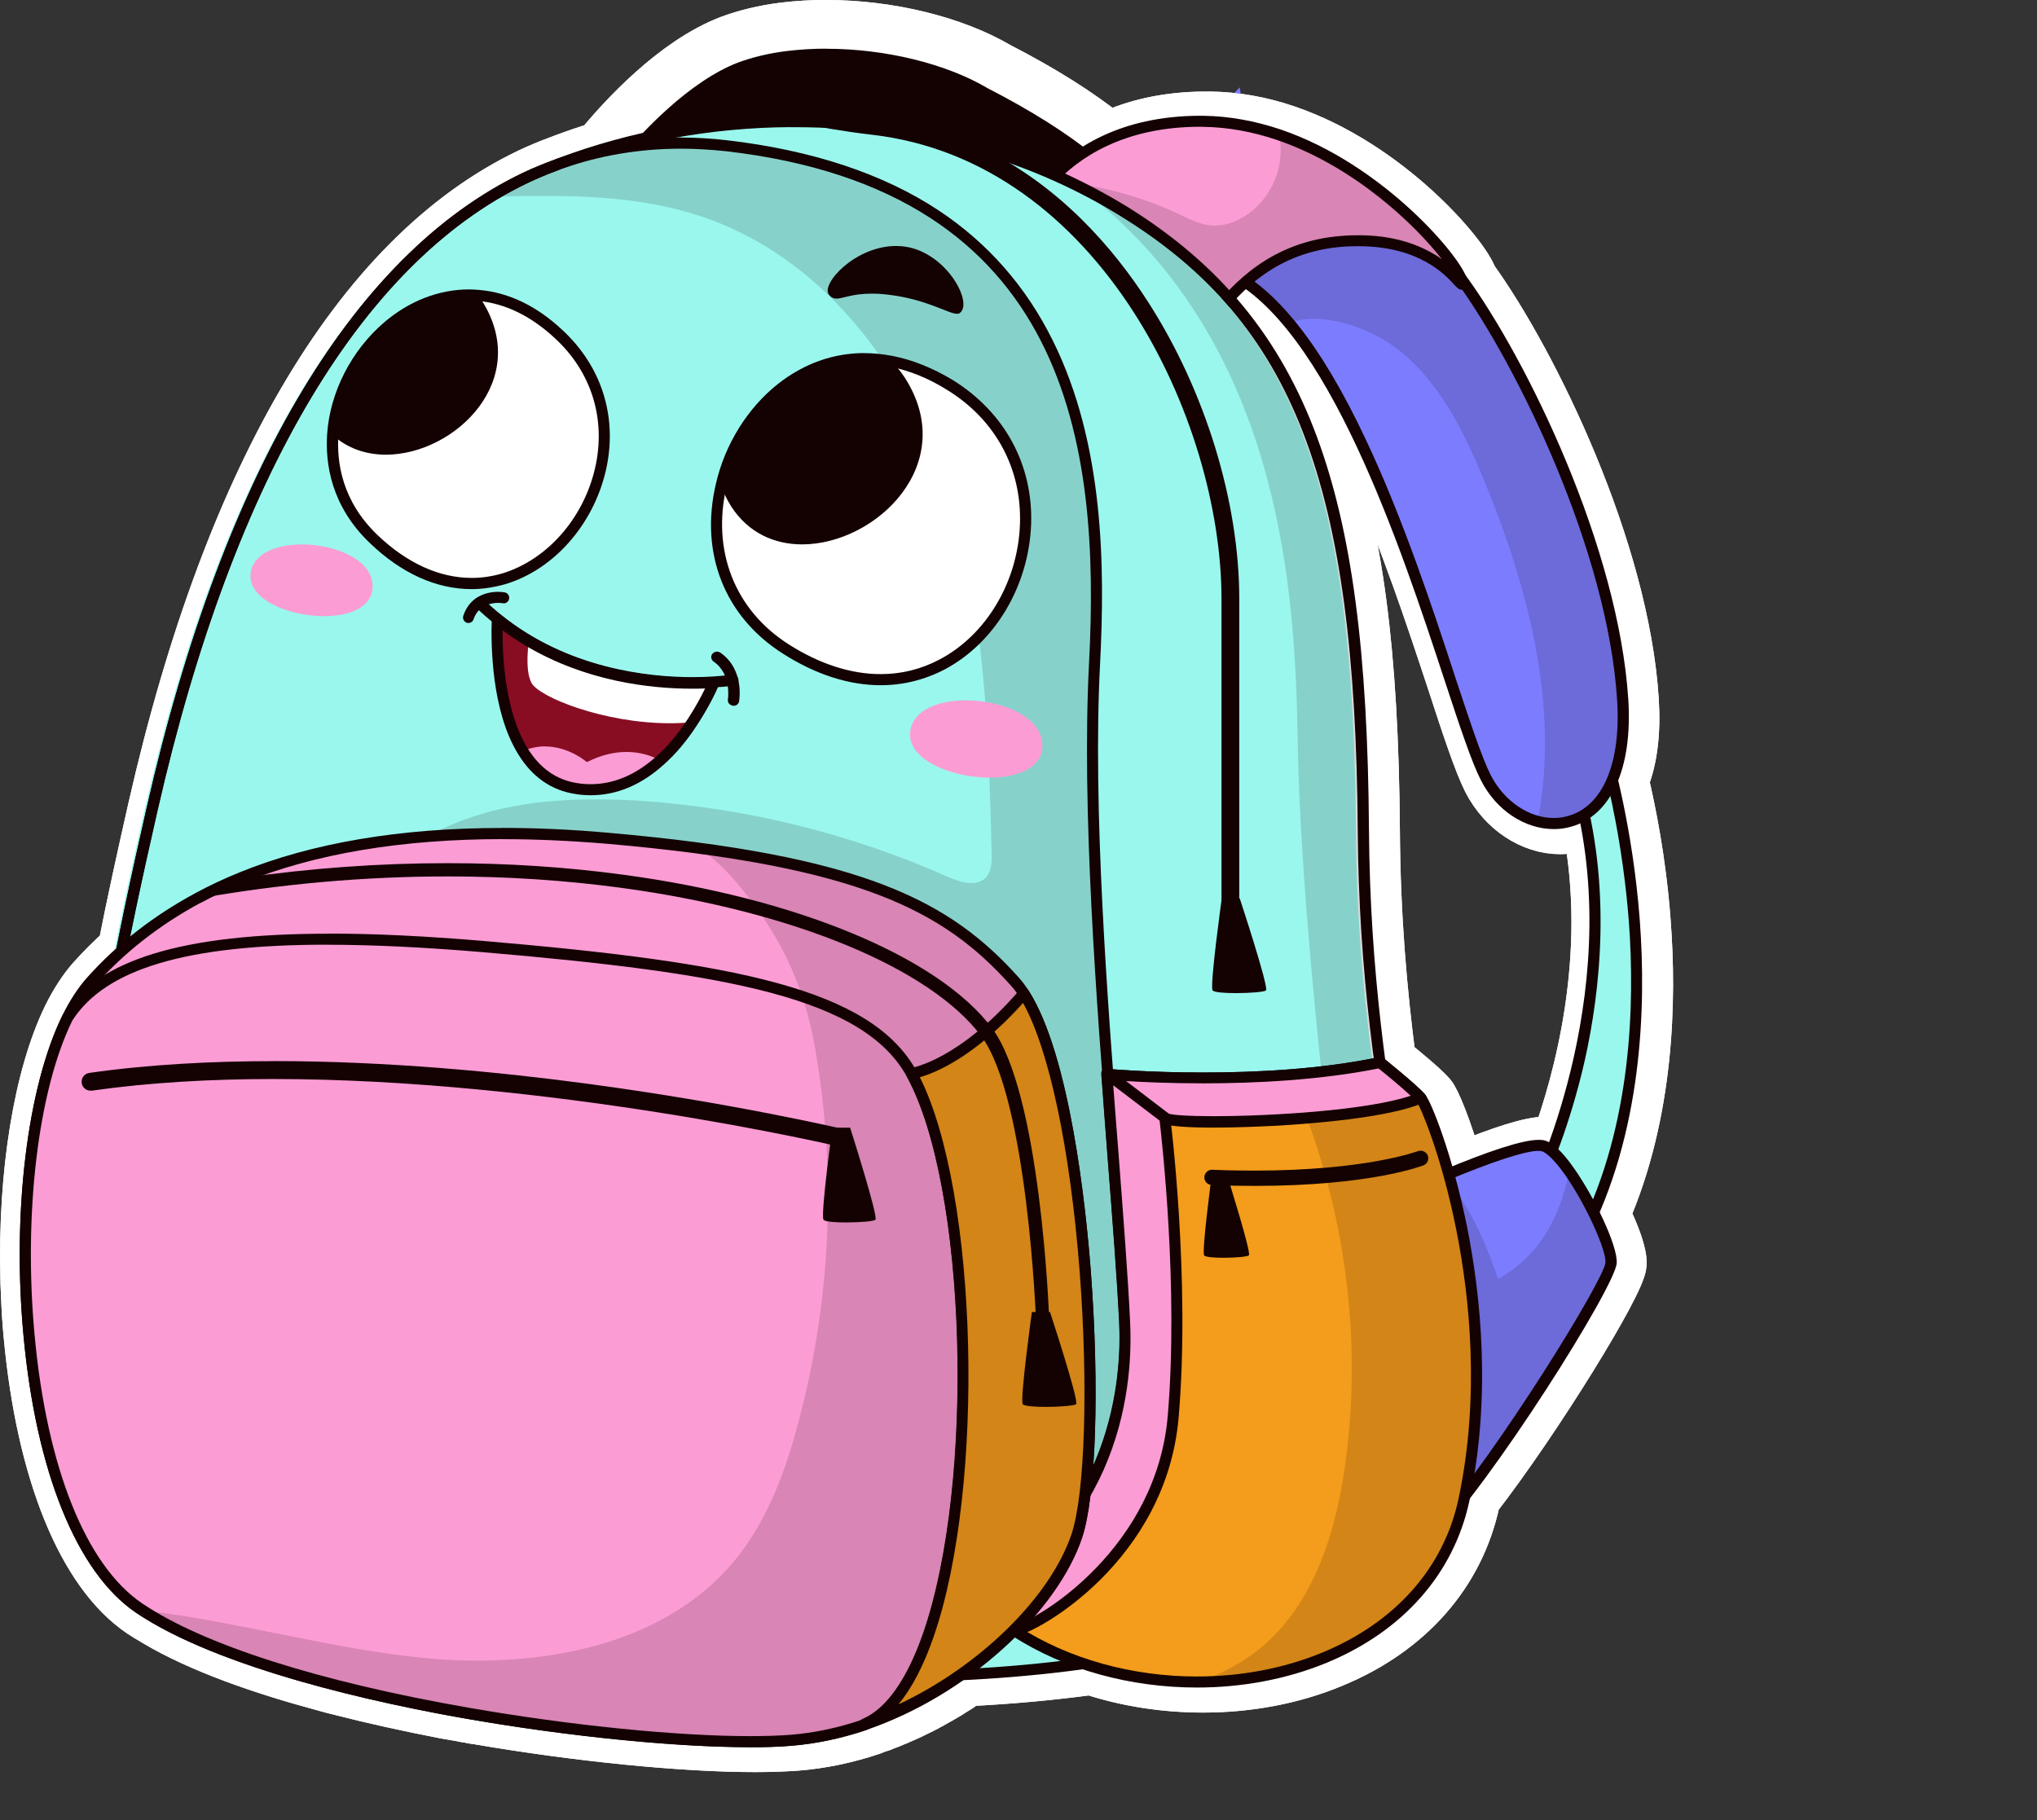
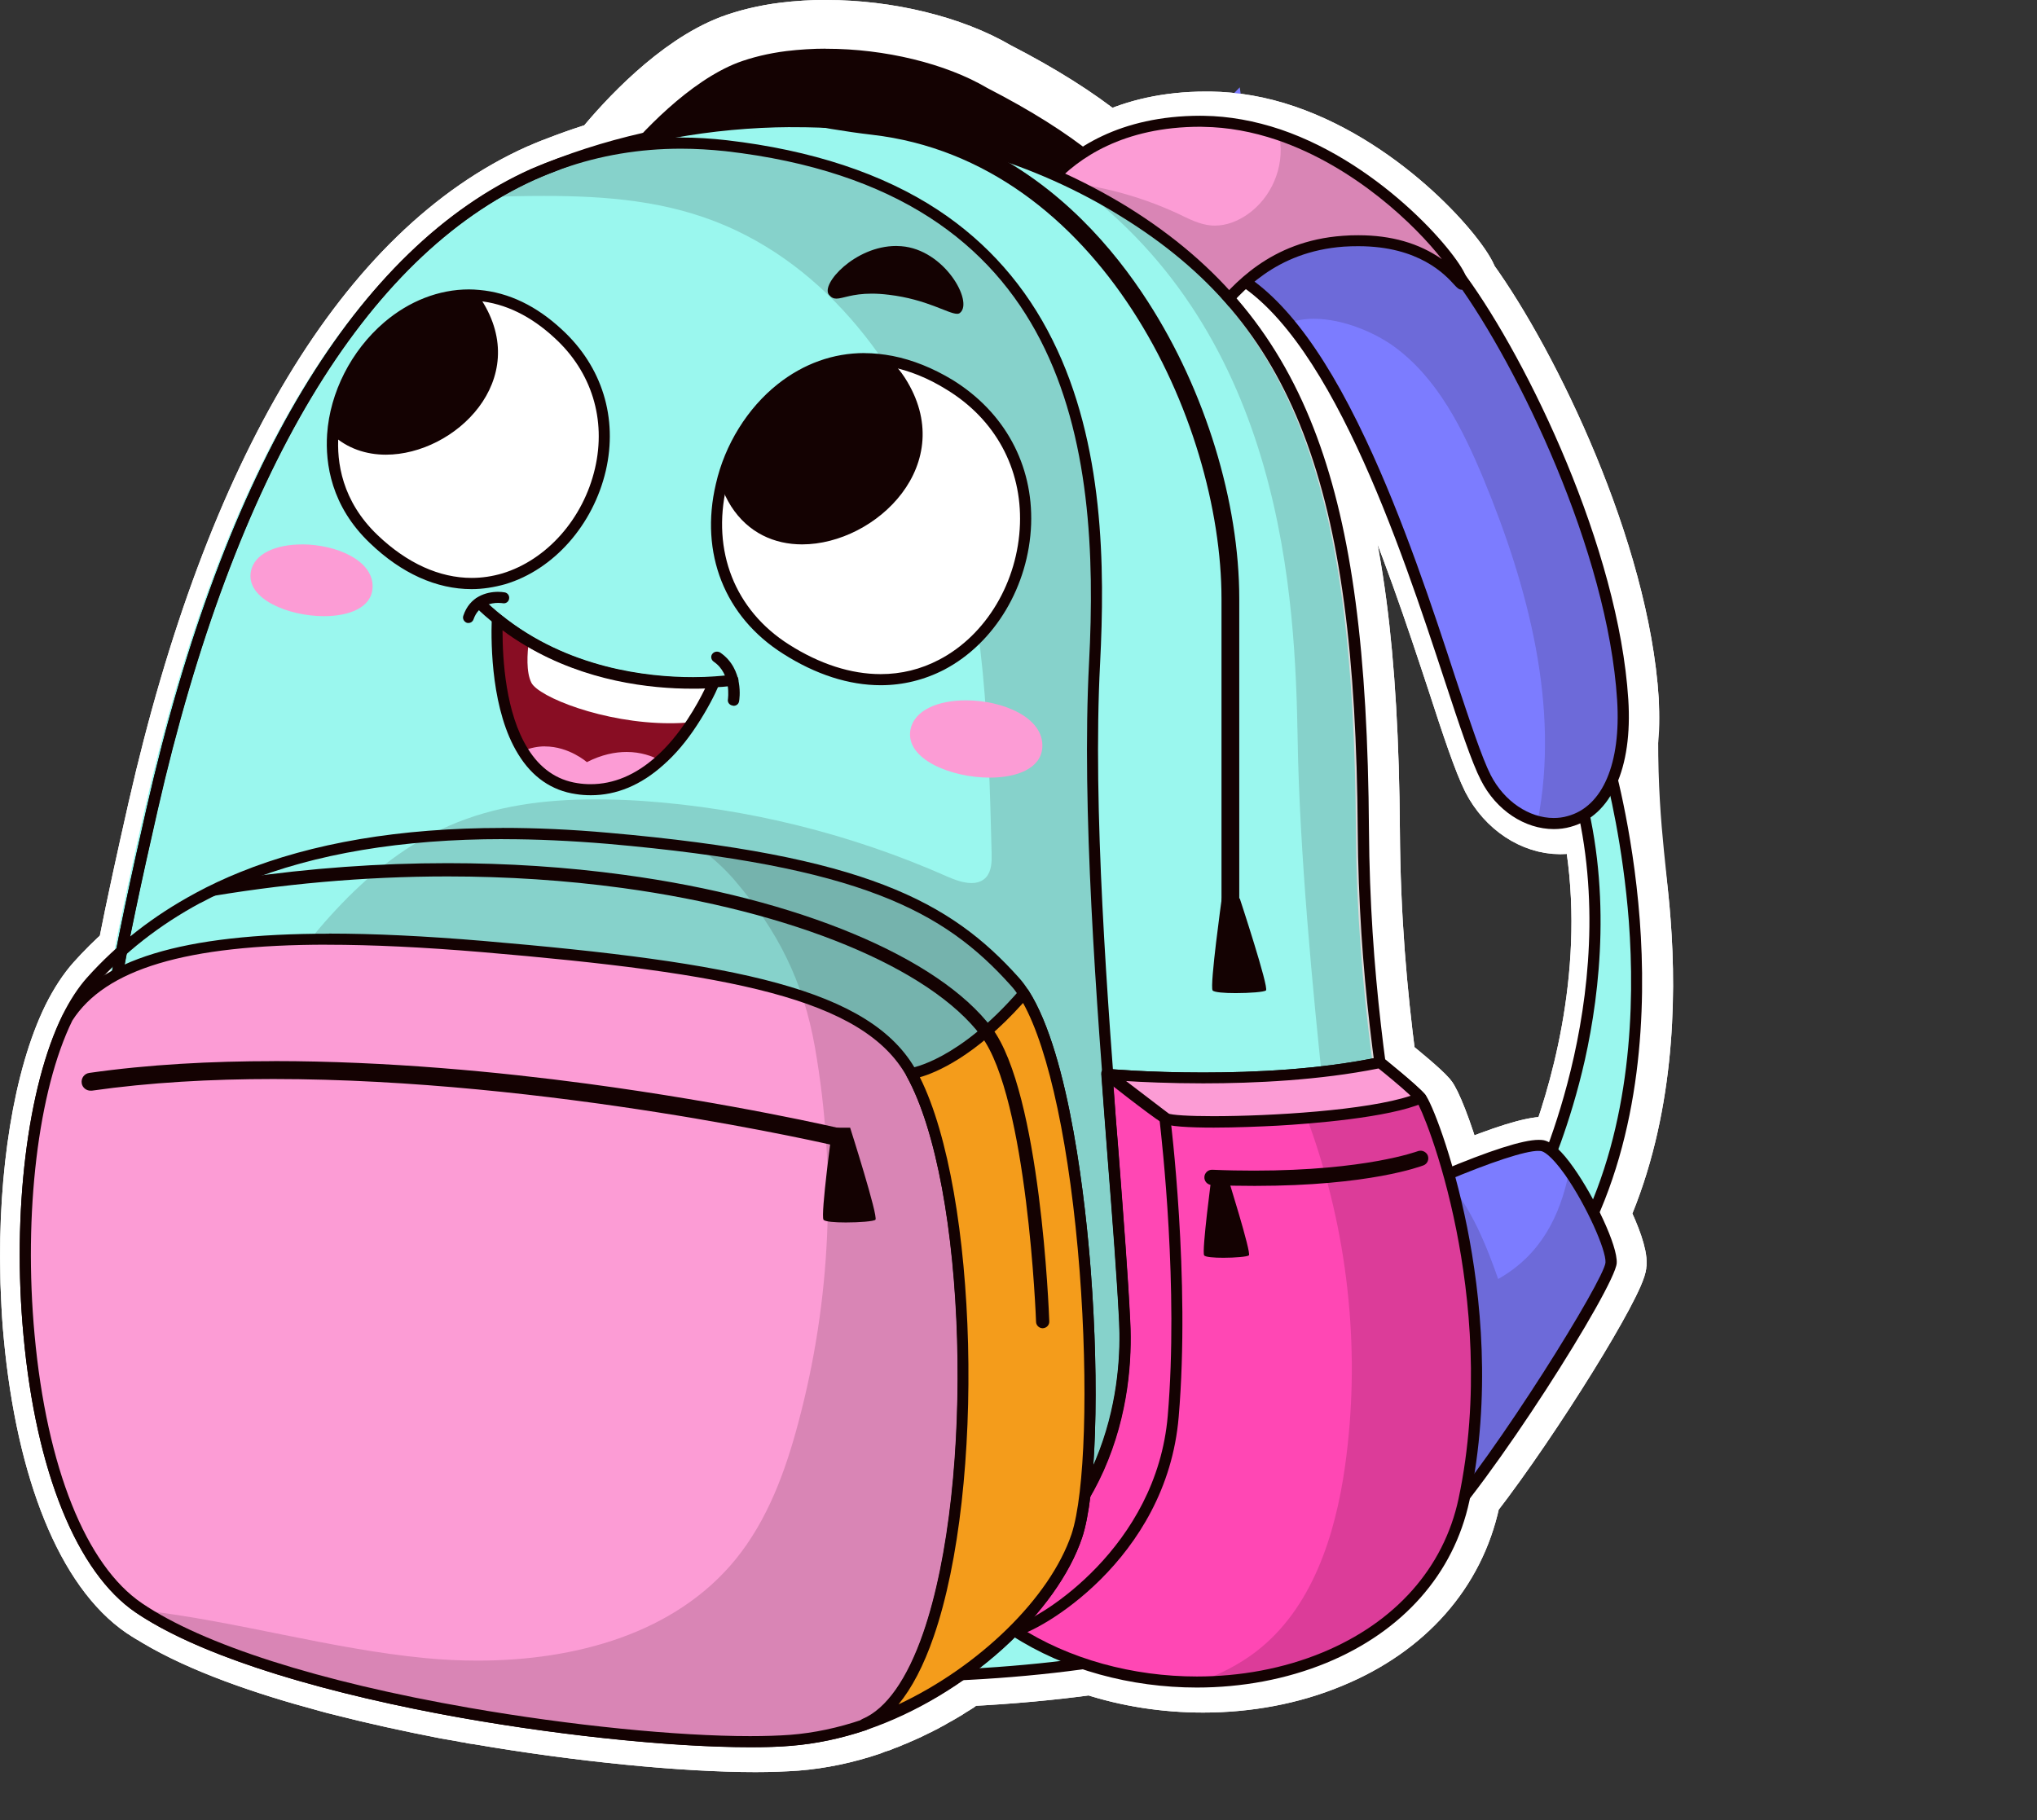
<svg xmlns="http://www.w3.org/2000/svg" width="376" height="336" viewBox="0 0 376 336" fill="none">
  <rect x="0" y="0" width="376" height="336" fill="#333333" stroke="none" />
  <g clip-path="url(#clip0_11_60)">
    <path fill-rule="evenodd" clip-rule="evenodd" d="M152.56 4.5C163.97 4.5 176.03 7.38 184.4 12.3C192.54 16.49 199.34 20.77 204.66 25.07C209.31 22.92 215.22 21.4 222.64 21.4H223.35C227.98 21.46 232.76 22.28 237.54 23.92C256.46 30.39 270.57 47.16 271.9 51.27C283.23 66.98 299.94 101.43 301.69 129.26C302.07 135.19 301.44 140.23 299.85 144.14C301.08 149.38 303.04 158.75 303.88 170.09C305.01 184.76 304.49 205.48 296.39 224.14C298.25 227.91 299.58 231.59 299.44 233.39C299.27 236.96 283.9 261.99 272.46 276.77C272.42 276.93 272.38 277.07 272.36 277.23C269.48 290.66 260.11 301.28 245.99 307.08C238.56 310.17 230.32 311.66 222.06 311.66C215.01 311.66 207.96 310.58 201.34 308.41C194.18 309.39 186.57 310.08 178.74 310.48C178.61 310.58 178.43 310.68 178.3 310.76C178.05 310.94 177.78 311.12 177.49 311.3C177.26 311.48 177.01 311.66 176.72 311.82C176.47 311.98 176.2 312.14 175.93 312.3C175.64 312.5 175.39 312.66 175.1 312.84C174.87 312.96 174.6 313.12 174.35 313.28C174.04 313.46 173.79 313.62 173.49 313.78C173.22 313.9 172.99 314.08 172.74 314.2C172.43 314.36 172.13 314.54 171.86 314.7C171.59 314.82 171.34 314.96 171.09 315.12C170.8 315.26 170.46 315.42 170.17 315.58C169.94 315.7 169.69 315.84 169.44 315.94C169.13 316.1 168.81 316.26 168.5 316.4C168.25 316.52 168.04 316.62 167.77 316.76C167.44 316.88 167.1 317.06 166.81 317.18C166.54 317.28 166.33 317.42 166.08 317.5C165.77 317.64 165.45 317.78 165.1 317.9C164.89 318 164.64 318.1 164.41 318.2C164.1 318.32 163.8 318.46 163.45 318.56C163.24 318.66 162.97 318.76 162.74 318.86C162.41 318.98 162.09 319.08 161.74 319.18C161.53 319.28 161.32 319.34 161.11 319.44C161.07 319.44 161.03 319.48 161.01 319.48C156.34 321.05 151.64 322.03 147.07 322.39C144.84 322.55 142.27 322.65 139.45 322.65C126.08 322.65 106.73 320.74 88.04 317.53C87.87 317.49 87.71 317.49 87.56 317.47C87.46 317.43 87.29 317.41 87.14 317.41C86.89 317.33 86.62 317.31 86.37 317.23C86.1 317.21 85.87 317.17 85.64 317.13C85.58 317.11 85.49 317.11 85.43 317.07C84.3 316.87 83.18 316.69 82.07 316.49C75.29 315.17 68.88 313.76 62.98 312.25C62.77 312.21 62.56 312.15 62.42 312.11L61.38 311.85C60.9 311.73 60.4 311.59 59.92 311.45C59.92 311.45 59.88 311.45 59.86 311.43C48.51 308.38 36.89 304.4 28.46 299.35C28.23 299.21 28.02 299.09 27.81 298.95C27.6 298.85 27.43 298.73 27.25 298.63C26.81 298.37 26.42 298.11 26.04 297.83C26.04 297.83 26.013 297.823 25.96 297.81C15.09 290.44 7.52 271.8 5.18 246.69C4.93 244.18 4.78 241.65 4.68 239.16C4.64 238.38 4.62 237.55 4.58 236.77C4.58 236.41 4.56 236.01 4.56 235.65C4.1 216.7 7 198.62 12.43 187.54C13.79 184.81 15.31 182.48 16.92 180.67C18.69 178.7 20.55 176.84 22.55 175.07C24.2 166.66 26.12 157.99 28.12 149.15C42.39 86.39 66.93 45.62 99.1 31.18H99.14C100.7 30.47 102.39 29.82 104.02 29.22C104.02 29.22 104.047 29.213 104.1 29.2C104.1 29.2 104.14 29.16 104.18 29.16C106.25 28.39 108.33 27.68 110.46 27.03C114.88 21.63 124.36 11.3 134.58 7.36C137.56 6.25 140.94 5.42 144.62 4.96C147.21 4.65 149.88 4.48 152.57 4.48L152.56 4.5ZM231.13 53.55C230.55 54.07 229.98 54.63 229.46 55.16C235.8 62.5 240.66 70.95 244.32 80.78C250.73 98.14 253.67 120.53 253.9 153.35C254 169.38 255.24 183.23 256.86 195.67H256.88C256.96 195.75 257.03 195.81 257.13 195.87C257.19 195.91 257.23 195.97 257.28 196.01C258.93 197.35 262.87 200.56 264.21 202.11C264.98 202.97 267.15 208.01 269.28 215.58C277.15 212.33 282.49 210.66 285.16 210.66C285.51 210.66 285.79 210.7 286.04 210.74C286.37 210.82 286.69 210.9 287.06 211.1C291.25 199.58 297.68 176.46 292.84 152.14C292.28 152.39 291.69 152.6 291.09 152.77C290.09 153.06 289.02 153.19 287.98 153.19C282.68 153.19 277.36 149.75 274.5 144.2C272.83 140.88 270.62 134.25 267.89 125.84C260.36 103.04 248.13 65.92 231.15 53.57L231.13 53.55Z" fill="#140202" />
-     <path d="M152.56 4.5C163.97 4.5 176.03 7.38 184.4 12.3C192.54 16.49 199.34 20.77 204.66 25.07C209.31 22.92 215.22 21.4 222.64 21.4H223.35C227.98 21.46 232.76 22.28 237.54 23.92C256.46 30.39 270.57 47.16 271.9 51.27C283.23 66.98 299.94 101.43 301.69 129.26C302.07 135.19 301.44 140.23 299.85 144.14C301.08 149.38 303.04 158.75 303.88 170.09C305.01 184.76 304.49 205.48 296.39 224.14C298.25 227.91 299.58 231.59 299.44 233.39C299.27 236.96 283.9 261.99 272.46 276.77C272.42 276.93 272.38 277.07 272.36 277.23C269.48 290.66 260.11 301.28 245.99 307.08C238.56 310.17 230.32 311.66 222.06 311.66C215.01 311.66 207.96 310.58 201.34 308.41C194.18 309.39 186.57 310.08 178.74 310.48C178.61 310.58 178.43 310.68 178.3 310.76C178.05 310.94 177.78 311.12 177.49 311.3C177.26 311.48 177.01 311.66 176.72 311.82C176.47 311.98 176.2 312.14 175.93 312.3C175.64 312.5 175.39 312.66 175.1 312.84C174.87 312.96 174.6 313.12 174.35 313.28C174.04 313.46 173.79 313.62 173.49 313.78C173.22 313.9 172.99 314.08 172.74 314.2C172.43 314.36 172.13 314.54 171.86 314.7C171.59 314.82 171.34 314.96 171.09 315.12C170.8 315.26 170.46 315.42 170.17 315.58C169.94 315.7 169.69 315.84 169.44 315.94C169.13 316.1 168.81 316.26 168.5 316.4C168.25 316.52 168.04 316.62 167.77 316.76C167.44 316.88 167.1 317.06 166.81 317.18C166.54 317.28 166.33 317.42 166.08 317.5C165.77 317.64 165.45 317.78 165.1 317.9C164.89 318 164.64 318.1 164.41 318.2C164.1 318.32 163.8 318.46 163.45 318.56C163.24 318.66 162.97 318.76 162.74 318.86C162.41 318.98 162.09 319.08 161.74 319.18C161.53 319.28 161.32 319.34 161.11 319.44C161.07 319.44 161.03 319.48 161.01 319.48C156.34 321.05 151.64 322.03 147.07 322.39C144.84 322.55 142.27 322.65 139.45 322.65C126.08 322.65 106.73 320.74 88.04 317.53C87.87 317.49 87.71 317.49 87.56 317.47C87.46 317.43 87.29 317.41 87.14 317.41C86.89 317.33 86.62 317.31 86.37 317.23C86.1 317.21 85.87 317.17 85.64 317.13C85.58 317.11 85.49 317.11 85.43 317.07C84.3 316.87 83.18 316.69 82.07 316.49C75.29 315.17 68.88 313.76 62.98 312.25C62.77 312.21 62.56 312.15 62.42 312.11L61.38 311.85C60.9 311.73 60.4 311.59 59.92 311.45C59.92 311.45 59.88 311.45 59.86 311.43C48.51 308.38 36.89 304.4 28.46 299.35C28.23 299.21 28.02 299.09 27.81 298.95C27.6 298.85 27.43 298.73 27.25 298.63C26.81 298.37 26.42 298.11 26.04 297.83C26.04 297.83 26.013 297.823 25.96 297.81C15.09 290.44 7.52 271.8 5.18 246.69C4.93 244.18 4.78 241.65 4.68 239.16C4.64 238.38 4.62 237.55 4.58 236.77C4.58 236.41 4.56 236.01 4.56 235.65C4.1 216.7 7 198.62 12.43 187.54C13.79 184.81 15.31 182.48 16.92 180.67C18.69 178.7 20.55 176.84 22.55 175.07C24.2 166.66 26.12 157.99 28.12 149.15C42.39 86.39 66.93 45.62 99.1 31.18H99.14C100.7 30.47 102.39 29.82 104.02 29.22C104.02 29.22 104.047 29.213 104.1 29.2C104.1 29.2 104.14 29.16 104.18 29.16C106.25 28.39 108.33 27.68 110.46 27.03C114.88 21.63 124.36 11.3 134.58 7.36C137.56 6.25 140.94 5.42 144.62 4.96C147.21 4.65 149.88 4.48 152.57 4.48L152.56 4.5ZM231.13 53.55C230.55 54.07 229.98 54.63 229.46 55.16C235.8 62.5 240.66 70.95 244.32 80.78C250.73 98.14 253.67 120.53 253.9 153.35C254 169.38 255.24 183.23 256.86 195.67H256.88C256.96 195.75 257.03 195.81 257.13 195.87C257.19 195.91 257.23 195.97 257.28 196.01C258.93 197.35 262.87 200.56 264.21 202.11C264.98 202.97 267.15 208.01 269.28 215.58C277.15 212.33 282.49 210.66 285.16 210.66C285.51 210.66 285.79 210.7 286.04 210.74C286.37 210.82 286.69 210.9 287.06 211.1C291.25 199.58 297.68 176.46 292.84 152.14C292.28 152.39 291.69 152.6 291.09 152.77C290.09 153.06 289.02 153.19 287.98 153.19C282.68 153.19 277.36 149.75 274.5 144.2C272.83 140.88 270.62 134.25 267.89 125.84C260.36 103.04 248.13 65.92 231.15 53.57L231.13 53.55Z" stroke="white" stroke-width="9" stroke-linejoin="round" />
+     <path d="M152.56 4.5C163.97 4.5 176.03 7.38 184.4 12.3C192.54 16.49 199.34 20.77 204.66 25.07C209.31 22.92 215.22 21.4 222.64 21.4H223.35C227.98 21.46 232.76 22.28 237.54 23.92C256.46 30.39 270.57 47.16 271.9 51.27C283.23 66.98 299.94 101.43 301.69 129.26C301.08 149.38 303.04 158.75 303.88 170.09C305.01 184.76 304.49 205.48 296.39 224.14C298.25 227.91 299.58 231.59 299.44 233.39C299.27 236.96 283.9 261.99 272.46 276.77C272.42 276.93 272.38 277.07 272.36 277.23C269.48 290.66 260.11 301.28 245.99 307.08C238.56 310.17 230.32 311.66 222.06 311.66C215.01 311.66 207.96 310.58 201.34 308.41C194.18 309.39 186.57 310.08 178.74 310.48C178.61 310.58 178.43 310.68 178.3 310.76C178.05 310.94 177.78 311.12 177.49 311.3C177.26 311.48 177.01 311.66 176.72 311.82C176.47 311.98 176.2 312.14 175.93 312.3C175.64 312.5 175.39 312.66 175.1 312.84C174.87 312.96 174.6 313.12 174.35 313.28C174.04 313.46 173.79 313.62 173.49 313.78C173.22 313.9 172.99 314.08 172.74 314.2C172.43 314.36 172.13 314.54 171.86 314.7C171.59 314.82 171.34 314.96 171.09 315.12C170.8 315.26 170.46 315.42 170.17 315.58C169.94 315.7 169.69 315.84 169.44 315.94C169.13 316.1 168.81 316.26 168.5 316.4C168.25 316.52 168.04 316.62 167.77 316.76C167.44 316.88 167.1 317.06 166.81 317.18C166.54 317.28 166.33 317.42 166.08 317.5C165.77 317.64 165.45 317.78 165.1 317.9C164.89 318 164.64 318.1 164.41 318.2C164.1 318.32 163.8 318.46 163.45 318.56C163.24 318.66 162.97 318.76 162.74 318.86C162.41 318.98 162.09 319.08 161.74 319.18C161.53 319.28 161.32 319.34 161.11 319.44C161.07 319.44 161.03 319.48 161.01 319.48C156.34 321.05 151.64 322.03 147.07 322.39C144.84 322.55 142.27 322.65 139.45 322.65C126.08 322.65 106.73 320.74 88.04 317.53C87.87 317.49 87.71 317.49 87.56 317.47C87.46 317.43 87.29 317.41 87.14 317.41C86.89 317.33 86.62 317.31 86.37 317.23C86.1 317.21 85.87 317.17 85.64 317.13C85.58 317.11 85.49 317.11 85.43 317.07C84.3 316.87 83.18 316.69 82.07 316.49C75.29 315.17 68.88 313.76 62.98 312.25C62.77 312.21 62.56 312.15 62.42 312.11L61.38 311.85C60.9 311.73 60.4 311.59 59.92 311.45C59.92 311.45 59.88 311.45 59.86 311.43C48.51 308.38 36.89 304.4 28.46 299.35C28.23 299.21 28.02 299.09 27.81 298.95C27.6 298.85 27.43 298.73 27.25 298.63C26.81 298.37 26.42 298.11 26.04 297.83C26.04 297.83 26.013 297.823 25.96 297.81C15.09 290.44 7.52 271.8 5.18 246.69C4.93 244.18 4.78 241.65 4.68 239.16C4.64 238.38 4.62 237.55 4.58 236.77C4.58 236.41 4.56 236.01 4.56 235.65C4.1 216.7 7 198.62 12.43 187.54C13.79 184.81 15.31 182.48 16.92 180.67C18.69 178.7 20.55 176.84 22.55 175.07C24.2 166.66 26.12 157.99 28.12 149.15C42.39 86.39 66.93 45.62 99.1 31.18H99.14C100.7 30.47 102.39 29.82 104.02 29.22C104.02 29.22 104.047 29.213 104.1 29.2C104.1 29.2 104.14 29.16 104.18 29.16C106.25 28.39 108.33 27.68 110.46 27.03C114.88 21.63 124.36 11.3 134.58 7.36C137.56 6.25 140.94 5.42 144.62 4.96C147.21 4.65 149.88 4.48 152.57 4.48L152.56 4.5ZM231.13 53.55C230.55 54.07 229.98 54.63 229.46 55.16C235.8 62.5 240.66 70.95 244.32 80.78C250.73 98.14 253.67 120.53 253.9 153.35C254 169.38 255.24 183.23 256.86 195.67H256.88C256.96 195.75 257.03 195.81 257.13 195.87C257.19 195.91 257.23 195.97 257.28 196.01C258.93 197.35 262.87 200.56 264.21 202.11C264.98 202.97 267.15 208.01 269.28 215.58C277.15 212.33 282.49 210.66 285.16 210.66C285.51 210.66 285.79 210.7 286.04 210.74C286.37 210.82 286.69 210.9 287.06 211.1C291.25 199.58 297.68 176.46 292.84 152.14C292.28 152.39 291.69 152.6 291.09 152.77C290.09 153.06 289.02 153.19 287.98 153.19C282.68 153.19 277.36 149.75 274.5 144.2C272.83 140.88 270.62 134.25 267.89 125.84C260.36 103.04 248.13 65.92 231.15 53.57L231.13 53.55Z" stroke="white" stroke-width="9" stroke-linejoin="round" />
    <path fill-rule="evenodd" clip-rule="evenodd" d="M228.84 16.12L218.64 26.6L204.24 24.13L211.02 37.03L204.24 49.92L218.64 47.46L228.84 57.93L230.95 43.5L244.03 37.03L230.95 30.56L228.84 16.12Z" fill="#7C7CFF" />
    <path fill-rule="evenodd" clip-rule="evenodd" d="M152.56 4.5C163.97 4.5 176.03 7.38 184.4 12.3C192.54 16.49 199.34 20.77 204.66 25.07C209.31 22.92 215.22 21.4 222.64 21.4H223.35C227.98 21.46 232.76 22.28 237.54 23.92C256.46 30.39 270.57 47.16 271.9 51.27C283.23 66.98 299.94 101.43 301.69 129.26C302.07 135.19 301.44 140.23 299.85 144.14C301.08 149.38 303.04 158.75 303.88 170.09C305.01 184.76 304.49 205.48 296.39 224.14C298.25 227.91 299.58 231.59 299.44 233.39C299.27 236.96 283.9 261.99 272.46 276.77C272.42 276.93 272.38 277.07 272.36 277.23C269.48 290.66 260.11 301.28 245.99 307.08C238.56 310.17 230.32 311.66 222.06 311.66C215.01 311.66 207.96 310.58 201.34 308.41C194.18 309.39 186.57 310.08 178.74 310.48C178.61 310.58 178.43 310.68 178.3 310.76C178.05 310.94 177.78 311.12 177.49 311.3C177.26 311.48 177.01 311.66 176.72 311.82C176.47 311.98 176.2 312.14 175.93 312.3C175.64 312.5 175.39 312.66 175.1 312.84C174.87 312.96 174.6 313.12 174.35 313.28C174.04 313.46 173.79 313.62 173.49 313.78C173.22 313.9 172.99 314.08 172.74 314.2C172.43 314.36 172.13 314.54 171.86 314.7C171.59 314.82 171.34 314.96 171.09 315.12C170.8 315.26 170.46 315.42 170.17 315.58C169.94 315.7 169.69 315.84 169.44 315.94C169.13 316.1 168.81 316.26 168.5 316.4C168.25 316.52 168.04 316.62 167.77 316.76C167.44 316.88 167.1 317.06 166.81 317.18C166.54 317.28 166.33 317.42 166.08 317.5C165.77 317.64 165.45 317.78 165.1 317.9C164.89 318 164.64 318.1 164.41 318.2C164.1 318.32 163.8 318.46 163.45 318.56C163.24 318.66 162.97 318.76 162.74 318.86C162.41 318.98 162.09 319.08 161.74 319.18C161.53 319.28 161.32 319.34 161.11 319.44C161.07 319.44 161.03 319.48 161.01 319.48C156.34 321.05 151.64 322.03 147.07 322.39C144.84 322.55 142.27 322.65 139.45 322.65C126.08 322.65 106.73 320.74 88.04 317.53C87.87 317.49 87.71 317.49 87.56 317.47C87.46 317.43 87.29 317.41 87.14 317.41C86.89 317.33 86.62 317.31 86.37 317.23C86.1 317.21 85.87 317.17 85.64 317.13C85.58 317.11 85.49 317.11 85.43 317.07C84.3 316.87 83.18 316.69 82.07 316.49C75.29 315.17 68.88 313.76 62.98 312.25C62.77 312.21 62.56 312.15 62.42 312.11L61.38 311.85C60.9 311.73 60.4 311.59 59.92 311.45C59.92 311.45 59.88 311.45 59.86 311.43C48.51 308.38 36.89 304.4 28.46 299.35C28.23 299.21 28.02 299.09 27.81 298.95C27.6 298.85 27.43 298.73 27.25 298.63C26.81 298.37 26.42 298.11 26.04 297.83C26.04 297.83 26.013 297.823 25.96 297.81C15.09 290.44 7.52 271.8 5.18 246.69C4.93 244.18 4.78 241.65 4.68 239.16C4.64 238.38 4.62 237.55 4.58 236.77C4.58 236.41 4.56 236.01 4.56 235.65C4.1 216.7 7 198.62 12.43 187.54C13.79 184.81 15.31 182.48 16.92 180.67C18.69 178.7 20.55 176.84 22.55 175.07C24.2 166.66 26.12 157.99 28.12 149.15C42.39 86.39 66.93 45.62 99.1 31.18H99.14C100.7 30.47 102.39 29.82 104.02 29.22C104.02 29.22 104.047 29.213 104.1 29.2C104.1 29.2 104.14 29.16 104.18 29.16C106.25 28.39 108.33 27.68 110.46 27.03C114.88 21.63 124.36 11.3 134.58 7.36C137.56 6.25 140.94 5.42 144.62 4.96C147.21 4.65 149.88 4.48 152.57 4.48L152.56 4.5ZM231.13 53.55C230.55 54.07 229.98 54.63 229.46 55.16C235.8 62.5 240.66 70.95 244.32 80.78C250.73 98.14 253.67 120.53 253.9 153.35C254 169.38 255.24 183.23 256.86 195.67H256.88C256.96 195.75 257.03 195.81 257.13 195.87C257.19 195.91 257.23 195.97 257.28 196.01C258.93 197.35 262.87 200.56 264.21 202.11C264.98 202.97 267.15 208.01 269.28 215.58C277.15 212.33 282.49 210.66 285.16 210.66C285.51 210.66 285.79 210.7 286.04 210.74C286.37 210.82 286.69 210.9 287.06 211.1C291.25 199.58 297.68 176.46 292.84 152.14C292.28 152.39 291.69 152.6 291.09 152.77C290.09 153.06 289.02 153.19 287.98 153.19C282.68 153.19 277.36 149.75 274.5 144.2C272.83 140.88 270.62 134.25 267.89 125.84C260.36 103.04 248.13 65.92 231.15 53.57L231.13 53.55Z" fill="#140202" />
    <path d="M152.56 4.5C163.97 4.5 176.03 7.38 184.4 12.3C192.54 16.49 199.34 20.77 204.66 25.07C209.31 22.92 215.22 21.4 222.64 21.4H223.35C227.98 21.46 232.76 22.28 237.54 23.92C256.46 30.39 270.57 47.16 271.9 51.27C283.23 66.98 299.94 101.43 301.69 129.26C302.07 135.19 301.44 140.23 299.85 144.14C301.08 149.38 303.04 158.75 303.88 170.09C305.01 184.76 304.49 205.48 296.39 224.14C298.25 227.91 299.58 231.59 299.44 233.39C299.27 236.96 283.9 261.99 272.46 276.77C272.42 276.93 272.38 277.07 272.36 277.23C269.48 290.66 260.11 301.28 245.99 307.08C238.56 310.17 230.32 311.66 222.06 311.66C215.01 311.66 207.96 310.58 201.34 308.41C194.18 309.39 186.57 310.08 178.74 310.48C178.61 310.58 178.43 310.68 178.3 310.76C178.05 310.94 177.78 311.12 177.49 311.3C177.26 311.48 177.01 311.66 176.72 311.82C176.47 311.98 176.2 312.14 175.93 312.3C175.64 312.5 175.39 312.66 175.1 312.84C174.87 312.96 174.6 313.12 174.35 313.28C174.04 313.46 173.79 313.62 173.49 313.78C173.22 313.9 172.99 314.08 172.74 314.2C172.43 314.36 172.13 314.54 171.86 314.7C171.59 314.82 171.34 314.96 171.09 315.12C170.8 315.26 170.46 315.42 170.17 315.58C169.94 315.7 169.69 315.84 169.44 315.94C169.13 316.1 168.81 316.26 168.5 316.4C168.25 316.52 168.04 316.62 167.77 316.76C167.44 316.88 167.1 317.06 166.81 317.18C166.54 317.28 166.33 317.42 166.08 317.5C165.77 317.64 165.45 317.78 165.1 317.9C164.89 318 164.64 318.1 164.41 318.2C164.1 318.32 163.8 318.46 163.45 318.56C163.24 318.66 162.97 318.76 162.74 318.86C162.41 318.98 162.09 319.08 161.74 319.18C161.53 319.28 161.32 319.34 161.11 319.44C161.07 319.44 161.03 319.48 161.01 319.48C156.34 321.05 151.64 322.03 147.07 322.39C144.84 322.55 142.27 322.65 139.45 322.65C126.08 322.65 106.73 320.74 88.04 317.53C87.87 317.49 87.71 317.49 87.56 317.47C87.46 317.43 87.29 317.41 87.14 317.41C86.89 317.33 86.62 317.31 86.37 317.23C86.1 317.21 85.87 317.17 85.64 317.13C85.58 317.11 85.49 317.11 85.43 317.07C84.3 316.87 83.18 316.69 82.07 316.49C75.29 315.17 68.88 313.76 62.98 312.25C62.77 312.21 62.56 312.15 62.42 312.11L61.38 311.85C60.9 311.73 60.4 311.59 59.92 311.45C59.92 311.45 59.88 311.45 59.86 311.43C48.51 308.38 36.89 304.4 28.46 299.35C28.23 299.21 28.02 299.09 27.81 298.95C27.6 298.85 27.43 298.73 27.25 298.63C26.81 298.37 26.42 298.11 26.04 297.83C26.04 297.83 26.013 297.823 25.96 297.81C15.09 290.44 7.52 271.8 5.18 246.69C4.93 244.18 4.78 241.65 4.68 239.16C4.64 238.38 4.62 237.55 4.58 236.77C4.58 236.41 4.56 236.01 4.56 235.65C4.1 216.7 7 198.62 12.43 187.54C13.79 184.81 15.31 182.48 16.92 180.67C18.69 178.7 20.55 176.84 22.55 175.07C24.2 166.66 26.12 157.99 28.12 149.15C42.39 86.39 66.93 45.62 99.1 31.18H99.14C100.7 30.47 102.39 29.82 104.02 29.22C104.02 29.22 104.047 29.213 104.1 29.2C104.1 29.2 104.14 29.16 104.18 29.16C106.25 28.39 108.33 27.68 110.46 27.03C114.88 21.63 124.36 11.3 134.58 7.36C137.56 6.25 140.94 5.42 144.62 4.96C147.21 4.65 149.88 4.48 152.57 4.48L152.56 4.5ZM231.13 53.55C230.55 54.07 229.98 54.63 229.46 55.16C235.8 62.5 240.66 70.95 244.32 80.78C250.73 98.14 253.67 120.53 253.9 153.35C254 169.38 255.24 183.23 256.86 195.67H256.88C256.96 195.75 257.03 195.81 257.13 195.87C257.19 195.91 257.23 195.97 257.28 196.01C258.93 197.35 262.87 200.56 264.21 202.11C264.98 202.97 267.15 208.01 269.28 215.58C277.15 212.33 282.49 210.66 285.16 210.66C285.51 210.66 285.79 210.7 286.04 210.74C286.37 210.82 286.69 210.9 287.06 211.1C291.25 199.58 297.68 176.46 292.84 152.14C292.28 152.39 291.69 152.6 291.09 152.77C290.09 153.06 289.02 153.19 287.98 153.19C282.68 153.19 277.36 149.75 274.5 144.2C272.83 140.88 270.62 134.25 267.89 125.84C260.36 103.04 248.13 65.92 231.15 53.57L231.13 53.55Z" stroke="white" stroke-width="9" stroke-linejoin="round" />
    <path fill-rule="evenodd" clip-rule="evenodd" d="M296.54 139.83C296.54 139.83 311.88 190.59 291.82 228.69L283.6 218.98C283.6 218.98 302.23 181.54 290.57 143.48L296.54 139.83Z" fill="#9AF7EE" />
    <path fill-rule="evenodd" clip-rule="evenodd" d="M296.5 138.82C296.65 138.82 296.77 138.84 296.9 138.9C297.17 138.98 297.42 139.25 297.53 139.55C297.55 139.68 301.37 152.55 302.68 169.88C303.89 185.93 303.14 209.22 292.75 229.13C292.58 229.43 292.29 229.65 291.98 229.69H291.83C291.54 229.69 291.27 229.55 291.1 229.33L282.94 219.64C282.69 219.32 282.63 218.88 282.84 218.52C282.99 218.14 300.95 181.02 289.66 143.78C289.51 143.36 289.68 142.86 290.08 142.65L295.98 138.98C296.15 138.88 296.31 138.83 296.5 138.83V138.82ZM295.92 141.43L291.83 143.93C297.59 163.53 295.4 182.88 292.54 195.7C289.81 207.76 285.99 216.48 284.95 218.79L291.63 226.79C301.14 207.69 301.81 185.5 300.66 170.09C299.58 156.09 296.9 145.05 295.92 141.42V141.43Z" fill="#140202" />
    <path fill-rule="evenodd" clip-rule="evenodd" d="M235.97 34.17C246.76 34.17 260.36 38.72 269.85 51.76C281.6 67.91 297.83 102.04 299.58 129.29C300.6 145.42 293.88 152.07 286.87 152.07C285.85 152.07 284.83 151.92 283.82 151.65C280.04 150.67 276.45 147.85 274.29 143.62C268.68 132.62 256.93 82.4 237.84 59.64C234.29 55.4 230.47 52.09 226.39 50.19C211.26 43.14 220.82 34.17 235.97 34.17Z" fill="#7C7CFF" />
    <path opacity="0.15" fill-rule="evenodd" clip-rule="evenodd" d="M235.97 34.17C246.76 34.17 260.36 38.72 269.85 51.76C281.6 67.91 297.83 102.04 299.58 129.29C300.6 145.42 293.88 152.07 286.87 152.07C285.85 152.07 284.83 151.92 283.82 151.65C287.97 130.58 282.11 108.4 273.83 88.39C270.01 79.23 265.4 69.9 257.39 64.02C253.76 61.37 247.86 58.85 242.53 58.85C240.88 58.85 239.3 59.1 237.84 59.64C234.29 55.4 230.47 52.09 226.39 50.19C211.26 43.14 220.82 34.17 235.97 34.17Z" fill="#140202" />
    <path fill-rule="evenodd" clip-rule="evenodd" d="M235.89 32.92C239.98 32.92 244.24 33.57 248.3 34.82C257.25 37.59 264.99 43.19 270.62 50.95C282.01 66.6 298.77 101.17 300.56 129.13C301.37 141.84 297.39 150.62 289.92 152.64C288.92 152.93 287.85 153.06 286.81 153.06C281.49 153.06 276.17 149.62 273.35 144.03C271.66 140.75 269.45 134.1 266.69 125.71C258.59 101.07 245.01 59.9 225.92 50.95C218.78 47.63 217.49 44.13 217.7 41.79C217.95 38.51 221.41 35.61 226.94 34.09C229.69 33.3 232.72 32.92 235.87 32.92H235.89ZM235.72 35.02C232.59 35.02 229.77 35.4 227.48 36.04C222.91 37.31 219.95 39.59 219.74 41.99C219.55 44.37 222.06 46.89 226.79 49.08C235.59 53.21 243.92 63.71 252.12 81.17C259.01 95.77 264.6 112.7 268.62 125.03C271.39 133.38 273.56 139.95 275.17 143.1C277.67 147.96 282.26 151.01 286.79 151.01C287.65 151.01 288.52 150.91 289.36 150.66C295.85 148.91 299.23 140.92 298.5 129.27C296.77 101.73 280.16 67.64 268.98 52.18C259.55 39.2 246.01 35.03 235.72 35.03V35.02Z" fill="#140202" />
    <path fill-rule="evenodd" clip-rule="evenodd" d="M221.54 22.4H222.17C247.81 22.69 268.86 47.5 269.89 51.63C270.04 52.19 270.08 52.46 269.99 52.46C269.49 52.46 264.84 44.45 250.77 44.45C249.91 44.45 249 44.47 248.06 44.51C229.55 45.87 223.96 60.93 220.94 60.93C220.88 60.93 220.86 60.91 220.81 60.91C217.83 60.43 189.22 39.94 189.22 39.94C189.22 39.94 196.44 22.39 221.54 22.39V22.4Z" fill="#FC9CD5" />
    <path opacity="0.15" fill-rule="evenodd" clip-rule="evenodd" d="M236.08 24.88C255.05 31.33 269.07 48.27 269.88 51.63C270.03 52.19 270.07 52.46 269.98 52.46C269.48 52.46 264.83 44.45 250.76 44.45C249.9 44.45 248.99 44.47 248.05 44.53C229.54 45.87 223.95 60.93 220.93 60.93C220.87 60.93 220.85 60.91 220.8 60.91C217.82 60.43 189.21 39.94 189.21 39.94C189.21 39.94 190.46 36.96 193.67 33.41C201.87 33.91 209.94 35.98 217.39 39.42C219.39 40.38 221.42 41.46 223.63 41.63C223.86 41.65 224.09 41.65 224.28 41.65C226.41 41.65 228.54 40.79 230.27 39.58C234.69 36.51 237.09 30.86 236.22 25.58C236.18 25.33 236.12 25.1 236.07 24.87L236.08 24.88Z" fill="#140202" />
    <path fill-rule="evenodd" clip-rule="evenodd" d="M221.6 21.38H222.21C226.84 21.44 231.6 22.3 236.38 23.9C255.55 30.43 269.83 47.71 270.7 51.36C270.85 52.13 271.1 52.95 270.32 53.34C270.11 53.44 269.94 53.49 269.8 53.49C269.28 53.49 268.86 53.03 268.46 52.59C266.79 50.75 261.97 45.45 250.73 45.45C249.87 45.45 248.98 45.47 248.06 45.53C235.4 46.45 229.07 53.96 225.3 58.38C223.44 60.55 222.32 61.93 220.96 61.93H220.63C217.58 61.41 193.53 44.24 188.77 40.75C188.42 40.5 188.23 40.02 188.44 39.56C188.48 39.41 189.75 36.35 193.05 32.76C197.81 27.52 206.59 21.37 221.61 21.37L221.6 21.38ZM221.58 23.4C207.33 23.4 199 29.2 194.54 34.1C192.43 36.44 191.2 38.54 190.64 39.63C201.59 47.43 218.91 59.47 220.91 59.89C221.41 59.79 222.68 58.3 223.75 57.09C227.46 52.67 234.41 44.47 247.89 43.53C248.87 43.45 249.79 43.43 250.71 43.43H250.75C256.8 43.43 261.93 44.89 266.15 47.85C261.33 41.67 250.13 30.76 235.71 25.84C231.16 24.3 226.59 23.48 222.17 23.42C221.96 23.42 221.77 23.4 221.59 23.4H221.58Z" fill="#140202" />
    <path fill-rule="evenodd" clip-rule="evenodd" d="M284.04 211.41C284.31 211.41 284.54 211.43 284.75 211.47C288.94 212.29 297.62 229.12 297.35 233.07C297.12 237.04 274.27 273.38 263.78 283.75C263.78 283.75 269.66 240.21 262.34 218.93C262.34 218.93 278.84 211.41 284.04 211.41Z" fill="#7C7CFF" />
    <path opacity="0.15" fill-rule="evenodd" clip-rule="evenodd" d="M289.59 216.44C293.45 221.92 297.37 230.54 297.21 233.22C296.98 237.18 274.22 273.41 263.79 283.75C263.79 283.75 269.65 240.34 262.35 219.12C262.35 219.12 264 218.36 266.42 217.34C271.47 222.16 274.77 231.08 276.54 236.12C284.43 231.68 287.99 224.42 289.6 216.44H289.59Z" fill="#140202" />
    <path fill-rule="evenodd" clip-rule="evenodd" d="M284.02 210.43C284.35 210.43 284.65 210.45 284.9 210.49C286.44 210.79 288.3 212.46 290.53 215.66C294.26 220.95 298.63 229.98 298.42 233.2C298.13 237.58 275.14 274.1 264.39 284.72C264.18 284.88 263.91 285.02 263.66 285.02C263.49 285.02 263.35 284.98 263.18 284.88C262.78 284.68 262.57 284.3 262.62 283.83C262.68 283.41 268.4 240.17 261.24 219.28C261.07 218.8 261.32 218.25 261.78 218.03C261.8 218.03 263.49 217.25 265.89 216.22C275.03 212.38 281.1 210.43 284.02 210.43ZM283.98 212.46C281.52 212.46 275.2 214.53 266.68 218.13C265.32 218.71 264.22 219.22 263.49 219.52C269.35 237.96 266.24 270.66 265.05 280.98C276.32 268.27 296.14 236.19 296.35 233.08C296.5 230.83 292.87 222.58 288.86 216.85C286.19 213.09 284.83 212.57 284.5 212.51C284.35 212.47 284.17 212.47 283.98 212.47V212.46Z" fill="#140202" />
    <path fill-rule="evenodd" clip-rule="evenodd" d="M145.26 22.4C156.82 22.4 168.5 23.99 179.83 27.3C185.55 29.01 191.16 31.16 196.56 33.79C199.88 35.4 203.09 37.15 206.26 39.11C240.02 60.02 249.89 92 250.28 153.22C250.68 214.4 268.08 245.58 257.39 277.19C257.31 277.49 257.2 277.77 257.08 278.07C248.34 300.87 203.81 309.55 161.56 309.55C146.73 309.55 132.18 308.49 119.56 306.58C110.9 305.3 101.97 304.57 93 304.05C0.44 290.3 8.74 228.34 26.75 149.26C40.42 89.28 64.12 46.92 97.06 32.15H97.08C98.67 31.44 100.31 30.81 101.98 30.19C102.02 30.15 102.04 30.15 102.08 30.11C115.18 25.23 129.7 22.52 144.54 22.41H145.25L145.26 22.4Z" fill="#9AF7EE" />
    <path opacity="0.15" fill-rule="evenodd" clip-rule="evenodd" d="M198 33.67C201.32 35.28 204.53 37.05 207.7 38.99C241.5 59.94 251.37 91.96 251.77 153.24C252.19 214.49 269.59 245.71 258.91 277.36C258.81 277.66 258.7 277.94 258.6 278.24C251.63 258.44 249.04 240.57 249.04 240.57C249.04 240.57 240.19 176.74 239.53 136.63C239.07 110.65 237.13 62.14 198.01 33.66L198 33.67Z" fill="#140202" />
    <path fill-rule="evenodd" clip-rule="evenodd" d="M146.9 21.4C158.79 21.4 170.41 23.07 181.45 26.34C190.98 29.18 199.94 33.18 208.14 38.21C225.23 48.83 236.31 62.31 243.11 80.71C249.52 98.05 252.48 120.41 252.69 153.21C252.88 179.88 256.2 200.52 259.18 218.69C262.91 241.49 265.84 259.5 259.76 277.5C253.52 295.97 226.21 304.01 204.41 307.5C191.72 309.53 177.27 310.55 162.68 310.55C148.09 310.55 133.87 309.57 120.81 307.58H120.75C111.36 306.18 101.68 305.51 94.29 305.09C94.29 305.09 94.25 305.07 94.23 305.07C61.66 300.24 39.98 289.25 27.82 271.5C7.96 242.47 15.74 198.87 27.09 149.03C41.38 86.33 65.9 45.61 98.01 31.19C98.01 31.19 98.03 31.183 98.07 31.17C99.66 30.5 101.3 29.86 102.95 29.23C102.99 29.21 103.05 29.17 103.12 29.17C116.43 24.18 131.18 21.49 145.89 21.39H146.91L146.9 21.4ZM145.88 23.47C131.4 23.55 116.88 26.2 103.78 31.11H103.72L103.68 31.15C102.01 31.78 100.36 32.44 98.82 33.09L98.78 33.11C67.32 47.26 43.22 87.52 29.07 149.51C17.85 198.85 10.1 242.02 29.51 270.38C41.28 287.6 62.56 298.29 94.46 303.05C101.85 303.47 111.57 304.17 121.02 305.58H121.04C134.06 307.52 148.43 308.51 162.69 308.51C176.95 308.51 191.5 307.51 204.08 305.48C218.37 303.21 230.14 299.74 239.17 295.25C249.08 290.26 255.36 284.06 257.78 276.88C263.73 259.35 260.81 241.57 257.17 219.03C254.17 200.8 250.79 180.09 250.62 153.23C250.2 89.28 238.81 59.67 207.03 40.02C199.04 35.03 190.19 31.09 180.87 28.34C169.94 25.09 158.48 23.48 146.72 23.48H145.89L145.88 23.47Z" fill="#140202" />
    <path opacity="0.15" fill-rule="evenodd" clip-rule="evenodd" d="M125.54 26.39C128.27 26.39 131.05 26.56 133.89 26.87C199.47 34.4 203.81 84.54 201.82 122.43C199.86 160.38 206.16 215.66 207.54 244.09C208.75 269.06 195.79 306.81 128.21 306.81C125.83 306.81 123.39 306.77 120.87 306.67C113.44 306.41 105.43 305.69 96.77 304.5C95.94 304.4 95.12 304.26 94.31 304.14C41.73 296.32 21.68 272.97 17.49 239.75C25.61 220.98 36.08 203.33 47.64 186.46C56.99 172.78 67.75 159.06 82.94 152.43C91.37 148.74 100.63 147.57 109.92 147.57C112.8 147.57 115.7 147.67 118.56 147.86C137.96 149.2 157.14 153.97 174.89 161.84C176.25 162.44 177.87 163.02 179.31 163.02C180.33 163.02 181.29 162.74 182 161.98C183.04 160.82 183.08 159.09 183.04 157.55C182.48 135.32 181.87 112.77 175.11 91.59C168.33 70.41 154.41 50.51 134.01 41.7C123.18 37.03 111.85 36.17 100.38 36.17C97.08 36.17 93.79 36.25 90.47 36.34C93.06 34.75 95.69 33.38 98.36 32.17H98.38C99.99 31.44 101.61 30.79 103.26 30.21C103.3 30.17 103.32 30.17 103.36 30.17C110.39 27.69 117.78 26.39 125.54 26.39Z" fill="#140202" />
    <path fill-rule="evenodd" clip-rule="evenodd" d="M125.66 25.39C128.46 25.39 131.29 25.56 134.17 25.89C149.8 27.71 162.9 32.02 173.19 38.8C182.29 44.81 189.38 52.88 194.3 62.81C203.84 81.96 203.96 104.77 203.06 122.5C201.66 149.27 204.42 184.73 206.63 213.24C207.55 225.27 208.38 235.68 208.76 244C209.22 253.69 207.84 272.15 193.26 286.89C179.51 300.77 157.69 307.79 128.37 307.79C125.95 307.79 123.49 307.75 120.98 307.65H120.94C113.37 307.35 105.23 306.63 96.76 305.44C95.88 305.36 95.07 305.22 94.24 305.12C61.69 300.27 39.95 289.28 27.81 271.53C7.95 242.49 15.73 198.9 27.1 149.05C41.39 86.35 65.93 45.63 98.06 31.25C98.06 31.21 98.1 31.21 98.1 31.21C99.71 30.48 101.35 29.83 103.02 29.25C103.06 29.23 103.12 29.19 103.19 29.19C110.33 26.67 117.86 25.37 125.66 25.37V25.39ZM125.69 27.45C118.1 27.45 110.77 28.68 103.85 31.12H103.81C103.81 31.12 103.77 31.16 103.73 31.16C102.12 31.77 100.48 32.39 98.93 33.1C98.91 33.1 98.91 33.12 98.87 33.12C67.37 47.27 43.25 87.53 29.12 149.54C17.85 198.86 10.11 242.04 29.54 270.39C41.35 287.64 62.65 298.33 94.62 303.06C95.39 303.2 96.23 303.32 97.04 303.42C105.47 304.56 113.52 305.29 121.01 305.59H121.05C123.53 305.69 125.95 305.73 128.33 305.73C157.12 305.73 178.45 298.93 191.8 285.46C205.86 271.28 207.22 253.45 206.76 244.11C206.34 235.81 205.53 225.42 204.61 213.41C202.38 184.83 199.62 149.28 201.02 122.4C203.13 82.22 197.39 35.17 133.94 27.91C131.17 27.62 128.41 27.45 125.7 27.45H125.69Z" fill="#140202" />
    <path fill-rule="evenodd" clip-rule="evenodd" d="M146.63 22.4C158.17 22.4 169.85 23.99 181.18 27.3C195.6 34.25 205.57 45.85 211.93 55.76C222.49 72.16 228.75 92.67 228.75 110.55V165.95C228.75 166.87 228.02 167.59 227.12 167.59C226.22 167.59 225.47 166.87 225.47 165.95V110.55C225.47 77.75 203.06 29.74 160.98 24.88C156.01 24.3 150.97 23.44 145.92 22.4H146.63Z" fill="#140202" />
    <path fill-rule="evenodd" clip-rule="evenodd" d="M228.84 165.86C228.84 165.86 234.26 182.3 233.68 182.84C233.37 183.14 230.61 183.34 228.09 183.34C226.02 183.34 224.1 183.2 223.83 182.84C223.27 182.02 225.52 165.86 225.52 165.86H228.84Z" fill="#140202" />
    <path fill-rule="evenodd" clip-rule="evenodd" d="M254.77 196.16C254.77 196.16 260.65 200.83 262.3 202.72C263.97 204.63 278.07 240.29 270.21 276.92C265.47 299.07 243.46 310.56 220.8 310.56C209.03 310.56 197.08 307.45 187.31 301.09C184.79 299.46 182.41 297.62 180.22 295.55C203.09 282.41 208.39 260.53 207.61 244.16C207.05 232.44 205.61 216.14 204.31 198.34C204.31 198.34 211.74 199.02 222.02 199.02C231.66 199.02 243.8 198.42 254.76 196.15L254.77 196.16Z" fill="#FF47B4" />
-     <path fill-rule="evenodd" clip-rule="evenodd" d="M254.77 196.16C254.77 196.16 260.65 200.83 262.3 202.72C263.97 204.63 278.07 240.29 270.21 276.92C265.52 298.93 243.69 310.46 221.18 310.56H220.8C209.03 310.56 197.08 307.43 187.31 301.09C184.79 299.46 182.41 297.62 180.22 295.55C203.09 282.41 208.39 260.53 207.61 244.16C207.05 232.44 205.61 216.14 204.31 198.34C204.31 198.34 211.7 199.02 221.98 199.02C226.76 199.02 232.18 198.86 237.75 198.44C243.43 198.02 249.23 197.3 254.75 196.15L254.77 196.16Z" fill="#F49C1B" />
    <path opacity="0.15" fill-rule="evenodd" clip-rule="evenodd" d="M254.81 196.16C254.81 196.16 260.67 200.83 262.32 202.72C263.97 204.63 278.07 240.29 270.23 276.92C265.54 298.93 243.75 310.46 221.26 310.56C225.04 309.13 228.65 307.37 231.88 304.88C242.17 296.96 246.48 283.48 248.28 270.62C251.14 250.2 249.03 229.16 242.4 209.68C241.09 205.83 239.48 202.12 237.83 198.45C243.48 198.03 249.28 197.31 254.81 196.16Z" fill="#140202" />
    <path fill-rule="evenodd" clip-rule="evenodd" d="M254.77 195.14C254.98 195.14 255.21 195.22 255.42 195.36C255.63 195.56 261.35 200.11 263.06 202.06C264.14 203.3 268.13 213.15 270.82 226.61C273.28 238.94 275.35 257.72 271.22 277.13C268.32 290.55 258.97 301.16 244.83 306.99C237.4 310.04 229.18 311.54 220.92 311.54C208.74 311.54 196.53 308.27 186.81 301.97C184.22 300.25 181.78 298.36 179.57 296.29C179.36 296.05 179.22 295.73 179.26 295.39C179.32 295.11 179.49 294.81 179.78 294.65C205.48 279.89 207.11 254.46 206.61 244.21C206.21 235.89 205.4 225.44 204.44 213.34C204.09 208.55 203.69 203.55 203.33 198.44C203.31 198.12 203.37 197.86 203.62 197.62C203.81 197.42 204.04 197.32 204.33 197.32H204.43C204.58 197.34 211.92 198 222.06 198C231.66 198 243.74 197.42 254.55 195.15C254.63 195.15 254.72 195.13 254.78 195.13L254.77 195.14ZM254.48 197.26C243.63 199.47 231.55 200.05 221.95 200.05C214.13 200.05 207.95 199.65 205.47 199.47C205.78 204.16 206.14 208.76 206.51 213.19C207.43 225.28 208.24 235.75 208.64 244.11C208.97 250.85 208.37 261.08 203.74 271.49C199.23 281.56 191.93 289.7 181.98 295.7C183.84 297.34 185.82 298.89 187.93 300.23C197.32 306.33 209.15 309.5 220.92 309.5C228.91 309.5 236.86 308.06 244.06 305.09C257.56 299.52 266.49 289.45 269.22 276.71C273.25 257.72 271.24 239.3 268.84 227.19C266.02 212.99 262.08 204.12 261.52 203.4C260.18 201.9 255.82 198.31 254.49 197.26H254.48Z" fill="#140202" />
    <path fill-rule="evenodd" clip-rule="evenodd" d="M254.77 196.16C254.77 196.16 260.67 200.81 262.32 202.68C255.21 205.75 235.89 207.13 224.22 207.13C219.3 207.13 215.75 206.89 214.98 206.43C212.48 204.85 204.26 198.33 204.26 198.33C204.26 198.33 211.71 199.01 221.99 199.01C231.65 199.01 243.81 198.41 254.77 196.16Z" fill="#FC9CD5" />
    <path fill-rule="evenodd" clip-rule="evenodd" d="M254.75 195.14C254.96 195.14 255.19 195.22 255.38 195.36C255.61 195.56 261.33 200.09 263.04 202.02C263.23 202.24 263.33 202.6 263.27 202.9C263.19 203.24 262.98 203.5 262.66 203.62C256.32 206.37 241.82 207.47 235.85 207.81C232.74 207.97 228.19 208.17 224.06 208.17C219.55 208.17 215.57 207.97 214.53 207.31C212.01 205.72 204.04 199.41 203.7 199.16C203.35 198.86 203.24 198.38 203.41 197.98C203.56 197.58 203.97 197.32 204.37 197.32H204.43C204.58 197.34 211.94 198 222.08 198C231.66 198 243.74 197.42 254.52 195.17C254.6 195.17 254.69 195.15 254.75 195.15V195.14ZM254.46 197.25C243.65 199.42 231.63 200 222.1 200C215.92 200 210.75 199.76 207.62 199.56C210.21 201.62 214.07 204.58 215.57 205.54C216.24 205.86 219.45 206.06 223.94 206.06C234.54 206.06 252.27 205 260.39 202.29C258.53 200.55 255.51 198.08 254.46 197.25Z" fill="#140202" />
-     <path fill-rule="evenodd" clip-rule="evenodd" d="M204.28 198.14L214.96 206.3C214.96 206.3 218.74 235.77 216.55 261.48C214.34 287.17 191.28 300.49 187.3 301.03C184.78 299.4 182.42 297.56 180.23 295.49C203.06 282.33 208.36 260.42 207.56 244.03C207.02 232.3 205.58 215.97 204.28 198.15V198.14Z" fill="#FC9CD5" />
    <path fill-rule="evenodd" clip-rule="evenodd" d="M204.3 197.16C204.53 197.16 204.74 197.22 204.93 197.34L215.61 205.49C215.86 205.65 215.96 205.91 216.01 206.17C216.05 206.47 219.74 236.03 217.57 261.56C215.34 288.12 191.51 301.45 187.5 302.02H187.33C187.14 302.02 186.93 301.98 186.77 301.86C184.18 300.17 181.76 298.29 179.55 296.18C179.34 295.98 179.2 295.66 179.24 295.32C179.3 295 179.45 294.7 179.76 294.58C205.42 279.8 207.05 254.35 206.57 244.08C206.15 235.71 205.34 225.27 204.4 213.18C204.05 208.38 203.63 203.36 203.27 198.22C203.25 197.84 203.44 197.44 203.79 197.27C203.96 197.19 204.12 197.15 204.29 197.15L204.3 197.16ZM205.49 200.37C205.8 204.71 206.16 208.94 206.47 213.02C207.39 225.13 208.2 235.59 208.6 243.96C208.93 250.73 208.33 260.96 203.7 271.39C199.21 281.47 191.93 289.62 182 295.62C183.73 297.17 185.61 298.61 187.59 299.92C192.08 298.73 213.48 285.64 215.55 261.37C217.55 237.74 214.47 210.59 214.05 206.88L205.5 200.37H205.49Z" fill="#140202" />
    <path fill-rule="evenodd" clip-rule="evenodd" d="M262.2 212.43C262.76 212.43 263.31 212.77 263.54 213.3C263.83 214.05 263.48 214.86 262.75 215.14C262.29 215.3 252.86 218.93 231.62 218.93C229.14 218.93 226.47 218.89 223.67 218.77C222.88 218.73 222.27 218.08 222.31 217.31C222.33 216.56 222.96 215.95 223.71 215.95H223.77C226.5 216.07 229.07 216.11 231.49 216.11C252.17 216.11 261.53 212.56 261.66 212.54C261.85 212.46 262.01 212.44 262.2 212.44V212.43Z" fill="#140202" />
    <path fill-rule="evenodd" clip-rule="evenodd" d="M226.5 216.94C226.5 216.94 231.01 231.28 230.53 231.75C230.26 232.01 227.94 232.2 225.84 232.2C224.09 232.2 222.48 232.08 222.27 231.75C221.79 231.06 223.67 216.94 223.67 216.94H226.51H226.5Z" fill="#140202" />
-     <path fill-rule="evenodd" clip-rule="evenodd" d="M92.64 153.85C98.79 153.85 105.3 154.14 112.17 154.75C118.41 155.27 124.04 155.9 129.24 156.63C163.54 161.26 176.62 169.28 187.31 181.21C187.87 181.83 188.44 182.58 189 183.44C200.89 202.1 203.98 268.07 198.72 283.65C194.32 296.74 178.29 312.03 159.58 318.41H159.54C155.12 319.92 150.53 320.94 145.89 321.28C144.2 321.42 142.22 321.52 140.09 321.56H138.55C109.97 321.56 50.15 312.88 26.26 297.28C26.05 297.14 25.84 297.02 25.63 296.84C2.25 281.01 -0.79 214.68 12.41 187.83C13.7 185.24 15.14 182.97 16.75 181.2C22.15 175.16 28.68 169.95 36.45 165.78C39.02 164.41 41.71 163.13 44.57 161.98C57.51 156.73 73.38 153.85 92.64 153.85Z" fill="#FC9CD5" />
    <path fill-rule="evenodd" clip-rule="evenodd" d="M92.74 152.84C98.98 152.84 105.51 153.13 112.29 153.74C159.55 157.88 175.4 166.35 188.09 180.51C188.72 181.21 189.3 182 189.86 182.88C197.54 194.91 200.46 223.06 201.34 234.63C202.97 255.97 202.32 276.25 199.73 283.92C197.48 290.63 192.32 297.86 185.21 304.3C177.89 310.93 168.94 316.29 159.99 319.34C159.95 319.34 159.91 319.38 159.89 319.38C155.22 320.94 150.56 321.93 145.99 322.29C144.24 322.43 142.28 322.53 140.11 322.55H138.5C123.39 322.55 101.11 320.16 81.1 316.39C55.62 311.55 35.72 304.93 25.06 297.7C14.21 290.33 6.64 271.68 4.34 246.56C2.21 223.83 5.05 200.6 11.54 187.39C12.9 184.66 14.42 182.33 16.03 180.52C21.6 174.28 28.36 169.03 36.04 164.9C36.06 164.9 36.06 164.86 36.1 164.86C38.67 163.47 41.4 162.19 44.24 161.04C57.63 155.6 73.91 152.85 92.75 152.85L92.74 152.84ZM92.84 154.91C74.23 154.91 58.16 157.58 44.96 162.94C42.23 164.06 39.54 165.35 37.01 166.7C36.97 166.7 36.97 166.72 36.93 166.72C29.5 170.73 22.97 175.81 17.57 181.9C16.05 183.57 14.65 185.72 13.4 188.31C7.06 201.18 4.32 223.99 6.39 246.38C8.64 270.9 15.88 288.99 26.25 296C50.06 312.14 111.81 320.52 138.58 320.52C139.08 320.52 139.58 320.52 140.08 320.5C142.21 320.48 144.11 320.4 145.82 320.28C150.2 319.94 154.71 318.99 159.19 317.45C159.19 317.45 159.23 317.41 159.27 317.41C176.65 311.51 193.2 296.83 197.79 283.29C200.27 275.82 200.9 255.88 199.29 234.8C197.47 211.05 193.3 192.07 188.15 184.02C187.63 183.2 187.11 182.49 186.56 181.91C174.21 168.12 158.71 159.86 112.14 155.78C105.42 155.22 99 154.92 92.84 154.92V154.91Z" fill="#140202" />
    <path fill-rule="evenodd" clip-rule="evenodd" d="M60.61 173.35C68.83 173.35 78.26 173.79 89.07 174.71C137.02 178.79 160.34 183.71 168.38 198.23C182.71 224.31 181.59 309.14 159.66 318.42H159.62C155.22 319.93 150.63 320.95 145.97 321.29C143.84 321.47 141.34 321.55 138.54 321.55C109.68 321.55 49.01 312.7 25.62 296.85C2.25 281.03 -0.79 214.7 12.43 187.85V187.83C18.29 178.61 32.29 173.35 60.61 173.35Z" fill="#FC9CD5" />
    <path opacity="0.15" fill-rule="evenodd" clip-rule="evenodd" d="M129.21 156.6C163.53 161.24 176.61 169.25 187.3 181.18C187.86 181.8 188.43 182.55 188.99 183.41C200.88 202.07 203.97 268.05 198.71 283.63C194.31 296.72 178.28 312.01 159.55 318.4H159.51C155.11 319.91 150.52 320.93 145.89 321.27C144.18 321.41 142.22 321.51 140.07 321.55H138.53C109.97 321.55 50.13 312.87 26.24 297.27C43.77 299.3 60.96 304.42 78.55 306.11C81.7 306.41 84.93 306.57 88.17 306.57C106.2 306.57 124.64 301.57 135.82 287.83C141.68 280.6 144.98 271.64 147.36 262.62C153.39 240.12 154.45 216.32 150.43 193.37C148.28 181.14 143.59 171.88 135.6 162.5C133.72 160.31 131.57 158.4 129.24 156.6H129.21Z" fill="#140202" />
    <path fill-rule="evenodd" clip-rule="evenodd" d="M60.73 172.35C69.08 172.35 78.53 172.81 89.13 173.7C135.66 177.67 160.82 182.47 169.21 197.79C180.5 218.3 182.21 273.93 172.38 302.25C169.21 311.44 165.04 317.22 160.05 319.31C160.03 319.35 159.99 319.35 159.92 319.39C155.25 320.96 150.57 321.94 146 322.3C143.79 322.5 141.26 322.56 138.43 322.56C124.85 322.56 105.15 320.63 86.19 317.32C70.02 314.49 40.52 308.15 25.1 297.71C14.23 290.34 6.66 271.74 4.34 246.59C2.21 223.87 5.05 200.64 11.56 187.44C11.56 187.42 11.6 187.38 11.62 187.32C18.07 177.18 33.59 172.37 60.73 172.37V172.35ZM60.38 174.4C34.26 174.4 19.4 178.94 13.35 188.41C7.03 201.3 4.32 224.04 6.38 246.4C8.63 270.91 15.87 288.99 26.24 296C37.42 303.59 58.85 310.45 86.54 315.27C105.4 318.56 125.03 320.51 138.45 320.51C141.2 320.51 143.69 320.43 145.86 320.27C150.24 319.93 154.73 318.98 159.23 317.44C163.63 315.59 167.51 310.09 170.45 301.54C180.09 273.66 178.48 218.92 167.4 198.77C159.41 184.28 134.71 179.66 88.95 175.77C78.23 174.87 68.73 174.41 60.37 174.41L60.38 174.4Z" fill="#140202" />
    <path fill-rule="evenodd" clip-rule="evenodd" d="M189.03 183.39C200.88 202.04 203.97 267.99 198.73 283.57C194.33 296.66 178.35 311.94 159.67 318.32C181.54 309.05 182.64 224.25 168.35 198.16C168.35 198.16 177.32 196.96 189.03 183.39Z" fill="#F49C1B" />
-     <path opacity="0.15" fill-rule="evenodd" clip-rule="evenodd" d="M189.03 183.39C200.88 202.04 203.97 267.99 198.73 283.57C194.33 296.66 178.35 311.94 159.67 318.32C181.54 309.05 182.64 224.25 168.35 198.16C168.35 198.16 177.32 196.96 189.03 183.39Z" fill="#140202" />
    <path fill-rule="evenodd" clip-rule="evenodd" d="M188.97 182.39H189.07C189.4 182.43 189.7 182.59 189.86 182.85C197.54 194.87 200.46 223.01 201.34 234.57C202.97 255.9 202.32 276.17 199.73 283.88C197.48 290.54 192.32 297.77 185.21 304.21C177.89 310.87 168.92 316.21 159.9 319.28C159.82 319.3 159.71 319.3 159.59 319.3C159.19 319.3 158.8 319.04 158.65 318.66C158.44 318.12 158.67 317.58 159.19 317.34C163.59 315.49 167.45 309.99 170.41 301.44C180.05 273.57 178.44 218.82 167.36 198.69C167.19 198.39 167.19 198.03 167.36 197.73C167.46 197.43 167.78 197.25 168.09 197.17C168.19 197.17 176.96 195.81 188.2 182.76C188.41 182.52 188.68 182.4 188.95 182.4L188.97 182.39ZM188.84 185.16C179.95 195.07 172.69 198.06 169.79 198.87C180.51 220.28 181.95 274.39 172.34 302.15C170.5 307.49 168.31 311.66 165.85 314.65C180.68 307.69 193.79 295.02 197.79 283.22C200.27 275.74 200.9 255.81 199.29 234.73C197.54 212.11 193.66 193.79 188.84 185.16Z" fill="#140202" />
    <path fill-rule="evenodd" clip-rule="evenodd" d="M82.6 159.35C93.64 159.35 104.55 160.05 115.17 161.5C147.24 165.83 173.26 176.71 183.1 189.79C192.07 201.79 193.62 242.22 193.68 243.92C193.72 244.6 193.2 245.17 192.49 245.21H192.47C191.82 245.21 191.26 244.69 191.24 244.03C191.24 243.61 189.65 202.64 181.12 191.28C171.67 178.68 146.28 168.21 114.86 163.93C104.34 162.5 93.54 161.8 82.6 161.8C67.31 161.8 51.76 163.18 36.49 165.89C39.06 164.53 41.75 163.24 44.59 162.1C57.25 160.27 70 159.35 82.6 159.35Z" fill="#140202" />
-     <path fill-rule="evenodd" clip-rule="evenodd" d="M193.81 242.21C193.81 242.21 199.23 258.67 198.63 259.23C198.32 259.51 195.58 259.73 193.06 259.73C190.97 259.73 189.07 259.59 188.78 259.23C188.24 258.4 190.47 242.21 190.47 242.21H193.81Z" fill="#140202" />
    <path fill-rule="evenodd" clip-rule="evenodd" d="M50.57 195.89C71.5 195.89 92.22 197.9 108.28 200.05C135.26 203.66 155.25 208.34 155.45 208.4C156.33 208.6 156.89 209.5 156.68 210.39C156.51 211.16 155.85 211.65 155.09 211.65C154.96 211.65 154.86 211.65 154.71 211.63C154.06 211.47 101.38 199.2 50.45 199.2C39 199.2 27.62 199.83 16.94 201.35H16.71C15.9 201.35 15.19 200.76 15.08 199.95C14.95 199.02 15.58 198.19 16.5 198.07C27.41 196.51 39.01 195.9 50.55 195.9L50.57 195.89Z" fill="#140202" />
    <path fill-rule="evenodd" clip-rule="evenodd" d="M156.92 208.18C156.92 208.18 162.16 224.62 161.59 225.18C161.28 225.48 158.59 225.68 156.12 225.68C154.12 225.68 152.26 225.54 152.01 225.18C151.43 224.36 153.64 208.18 153.64 208.18H156.92Z" fill="#140202" />
    <path fill-rule="evenodd" clip-rule="evenodd" d="M159.61 66.22C161.22 66.22 162.84 66.39 164.51 66.7C167.97 67.39 171.58 68.81 175.26 71.08C200.96 86.9 188.01 125.51 162.51 125.51C157.19 125.51 151.31 123.82 145.11 119.86C133.68 112.58 130.63 100.46 133.15 89.61C136.05 77.09 146.34 66.22 159.61 66.22Z" fill="white" />
    <path fill-rule="evenodd" clip-rule="evenodd" d="M159.55 65.19C161.26 65.19 162.99 65.38 164.75 65.71C168.46 66.44 172.2 67.94 175.85 70.15C185.43 76.08 190.71 85.78 190.33 96.79C189.91 108.18 183.65 118.7 174.31 123.62C170.64 125.52 166.67 126.5 162.58 126.5C156.72 126.5 150.58 124.54 144.53 120.68C133.76 113.86 129.13 102.15 132.14 89.34C133.79 82.06 137.98 75.34 143.55 70.92C148.35 67.12 153.82 65.18 159.55 65.18V65.19ZM159.53 67.22V67.26C146.39 67.26 136.83 78.21 134.1 89.81C131.35 101.72 135.64 112.64 145.62 118.98C151.32 122.61 157.1 124.45 162.56 124.45C166.34 124.45 169.97 123.57 173.37 121.78C182.07 117.23 187.91 107.38 188.27 96.74C188.62 86.47 183.72 77.42 174.77 71.95C171.33 69.8 167.84 68.4 164.34 67.71C162.69 67.38 161.09 67.21 159.54 67.21L159.53 67.22Z" fill="#140202" />
    <path fill-rule="evenodd" clip-rule="evenodd" d="M159.61 66.22C161.2 66.22 162.82 66.39 164.51 66.7C165.43 67.56 166.26 68.56 167.03 69.75C177.19 85.59 161.71 100.5 148.06 100.5C142.95 100.5 138.11 98.39 134.94 93.45C134.15 92.18 133.52 90.88 133.12 89.61C136.02 77.09 146.31 66.22 159.6 66.22H159.61Z" fill="#140202" />
    <path fill-rule="evenodd" clip-rule="evenodd" d="M86.42 54.43C87 54.43 87.63 54.47 88.26 54.53C93.12 54.95 98.13 57.12 102.97 61.58C121.35 78.52 106.91 107.5 86.88 107.5C81.12 107.5 74.9 105.12 68.85 99.36C62.95 93.77 60.78 86.88 61.23 80.16C62.15 66.89 73.33 54.41 86.41 54.41L86.42 54.43Z" fill="white" />
    <path fill-rule="evenodd" clip-rule="evenodd" d="M86.56 53.43C87.21 53.43 87.85 53.47 88.5 53.53C93.9 54.01 99.04 56.47 103.75 60.87C111.14 67.67 114.08 77.16 111.82 86.91C109.48 96.92 102.22 105.15 93.29 107.84C91.22 108.42 89.12 108.76 87.05 108.76C80.56 108.76 74.11 105.86 68.29 100.27C61.11 93.43 60.03 85.58 60.38 80.18C60.9 72.44 64.82 64.74 70.9 59.52C75.53 55.56 81.04 53.43 86.55 53.43H86.56ZM86.59 55.49C81.56 55.49 76.51 57.45 72.28 61.1C66.63 65.92 62.95 73.14 62.47 80.34C62.12 85.28 63.1 92.5 69.71 98.8C75.16 104 81.14 106.69 87.07 106.69C88.99 106.69 90.87 106.4 92.72 105.86C100.94 103.36 107.68 95.76 109.83 86.46C111.92 77.45 109.22 68.66 102.38 62.4C98 58.33 93.24 56.02 88.32 55.56C87.74 55.54 87.17 55.5 86.59 55.5V55.49Z" fill="#140202" />
    <path fill-rule="evenodd" clip-rule="evenodd" d="M86.44 54.43C87.05 54.43 87.65 54.47 88.28 54.53C88.51 54.8 88.68 55.07 88.86 55.36C98.33 70.09 83.96 83.94 71.23 83.94C67.58 83.94 64.07 82.79 61.3 80.21C62.2 66.92 73.36 54.42 86.44 54.42V54.43Z" fill="#140202" />
    <path fill-rule="evenodd" clip-rule="evenodd" d="M91.76 114.29C93.66 115.83 95.62 117.15 97.58 118.34C108.51 124.83 120.24 126.1 127.62 126.1C129.16 126.1 130.5 126.04 131.61 125.97C130.88 127.64 129.54 130.43 127.62 133.4C126.03 135.82 124.05 138.34 121.67 140.47C118.23 143.54 113.99 145.81 108.94 145.81C108.11 145.81 107.25 145.75 106.37 145.6C101.8 144.93 98.65 142.28 96.46 138.74C91.74 131.04 91.58 119.15 91.74 114.29H91.76Z" fill="#880D23" />
    <path fill-rule="evenodd" clip-rule="evenodd" d="M100.59 137.8C105.05 137.8 108.33 140.7 108.33 140.7C111.06 139.3 113.55 138.82 115.67 138.82C118.26 138.82 120.39 139.57 121.87 140.38C118.41 143.49 114.17 145.8 109.1 145.8C108.27 145.8 107.41 145.74 106.51 145.59C101.94 144.9 98.79 142.23 96.58 138.6C97.98 138.04 99.33 137.79 100.59 137.79V137.8Z" fill="#FC9CD5" />
    <path fill-rule="evenodd" clip-rule="evenodd" d="M97.62 118.27C108.53 124.78 120.24 126.03 127.62 126.03C129.16 126.03 130.5 125.97 131.61 125.9C130.88 127.59 129.54 130.39 127.62 133.33C126.31 133.46 124.99 133.52 123.68 133.52C111.39 133.52 99.37 128.64 98.08 126.03C97.1 124.07 97.31 120.69 97.62 118.27Z" fill="white" />
    <path fill-rule="evenodd" clip-rule="evenodd" d="M91.78 113.29C92.01 113.29 92.24 113.37 92.43 113.52C94.22 114.96 96.12 116.29 98.13 117.48C109.06 123.95 120.93 125.1 127.94 125.1C129.44 125.1 130.71 125.04 131.72 124.97H131.82C132.13 124.97 132.45 125.14 132.63 125.39C132.84 125.7 132.86 126.1 132.73 126.41C131.96 128.23 130.56 130.98 128.6 133.96C126.72 136.84 124.66 139.28 122.45 141.22C118.3 144.95 113.79 146.81 109.08 146.81C108.14 146.81 107.22 146.75 106.31 146.6C101.82 145.95 98.24 143.45 95.67 139.26C90.73 131.31 90.6 119.15 90.77 114.26C90.77 113.91 91.02 113.53 91.35 113.36C91.48 113.3 91.64 113.28 91.79 113.28L91.78 113.29ZM92.76 116.35C92.76 121.86 93.34 131.64 97.41 138.17C99.66 141.84 102.77 144.01 106.59 144.58C107.4 144.71 108.2 144.77 109.01 144.77C113.27 144.77 117.33 143.06 121.11 139.68C123.15 137.89 125.1 135.55 126.87 132.86C128.29 130.71 129.37 128.71 130.15 127.1C129.4 127.14 128.61 127.14 127.79 127.14C119.99 127.14 108.18 125.8 97.12 119.25C95.6 118.35 94.16 117.41 92.76 116.35Z" fill="#140202" />
    <path fill-rule="evenodd" clip-rule="evenodd" d="M132.32 120.3C132.55 120.3 132.78 120.36 132.97 120.49C137.39 123.54 136.48 129.19 136.43 129.42C136.37 129.94 135.95 130.3 135.43 130.3C135.37 130.3 135.3 130.3 135.26 130.26C134.68 130.2 134.26 129.68 134.36 129.13C134.36 129.07 135.09 124.44 131.75 122.16C131.27 121.83 131.12 121.18 131.48 120.72C131.69 120.45 132 120.3 132.31 120.3H132.32Z" fill="#140202" />
    <path fill-rule="evenodd" clip-rule="evenodd" d="M91.93 109.26C92.39 109.26 92.81 109.3 93.16 109.36C93.72 109.46 94.08 109.99 93.97 110.55C93.89 111.05 93.47 111.38 92.99 111.38C92.93 111.38 92.86 111.38 92.8 111.36C92.76 111.36 92.42 111.3 91.97 111.3C90.7 111.3 88.34 111.68 87.42 114.3C87.27 114.76 86.88 115.01 86.46 115.01C86.36 115.01 86.25 115.01 86.15 114.97C85.63 114.76 85.34 114.2 85.52 113.68C86.69 110.13 89.76 109.26 91.93 109.26Z" fill="#140202" />
    <path fill-rule="evenodd" clip-rule="evenodd" d="M88.48 110.28C88.73 110.28 89 110.38 89.19 110.57C90.27 111.63 91.38 112.61 92.53 113.53C104.8 123.4 119.51 125.01 127.96 125.01C129.42 125.01 130.71 124.95 131.76 124.88C133.87 124.73 135.1 124.57 135.1 124.57C135.16 124.55 135.23 124.55 135.29 124.55C135.81 124.55 136.23 124.9 136.29 125.41C136.39 125.97 136 126.47 135.43 126.54C135.41 126.58 134.12 126.79 131.88 126.89C130.8 126.97 129.46 127.04 127.94 127.04C119.2 127.04 103.95 125.35 91.28 115.13C90.05 114.17 88.86 113.13 87.75 112.02C87.35 111.64 87.31 110.98 87.75 110.58C87.96 110.39 88.21 110.29 88.48 110.29V110.28Z" fill="#140202" />
    <path fill-rule="evenodd" clip-rule="evenodd" d="M178.3 129.29C185.1 129.29 192.7 132.46 192.4 137.93C192.19 141.85 187.75 143.56 182.7 143.56C175.52 143.56 167.2 140.16 168.03 134.86C168.66 131.04 173.25 129.29 178.3 129.29Z" fill="#FC9CD5" />
    <path fill-rule="evenodd" clip-rule="evenodd" d="M55.73 100.5C62.01 100.5 69.04 103.44 68.77 108.51C68.58 112.18 64.45 113.75 59.8 113.75C53.23 113.75 45.53 110.6 46.28 105.68C46.84 102.11 51.08 100.51 55.73 100.51V100.5Z" fill="#FC9CD5" />
    <path fill-rule="evenodd" clip-rule="evenodd" d="M165.41 45.41C165.72 45.41 166.04 45.43 166.35 45.45C174.36 46.06 179.7 55.72 177.22 57.74C177.09 57.87 176.91 57.93 176.66 57.93C175.03 57.93 171.11 55.26 164.08 54.42C162.87 54.27 161.83 54.21 160.91 54.21C157.26 54.21 155.57 55.13 154.38 55.13C153.88 55.13 153.44 54.94 153.02 54.42C151.43 52.48 157.82 45.41 165.41 45.41Z" fill="#140202" />
  </g>
  <defs>
    <clipPath id="clip0_11_60">
      <rect width="375.06" height="335.99" fill="white" />
    </clipPath>
  </defs>
</svg>